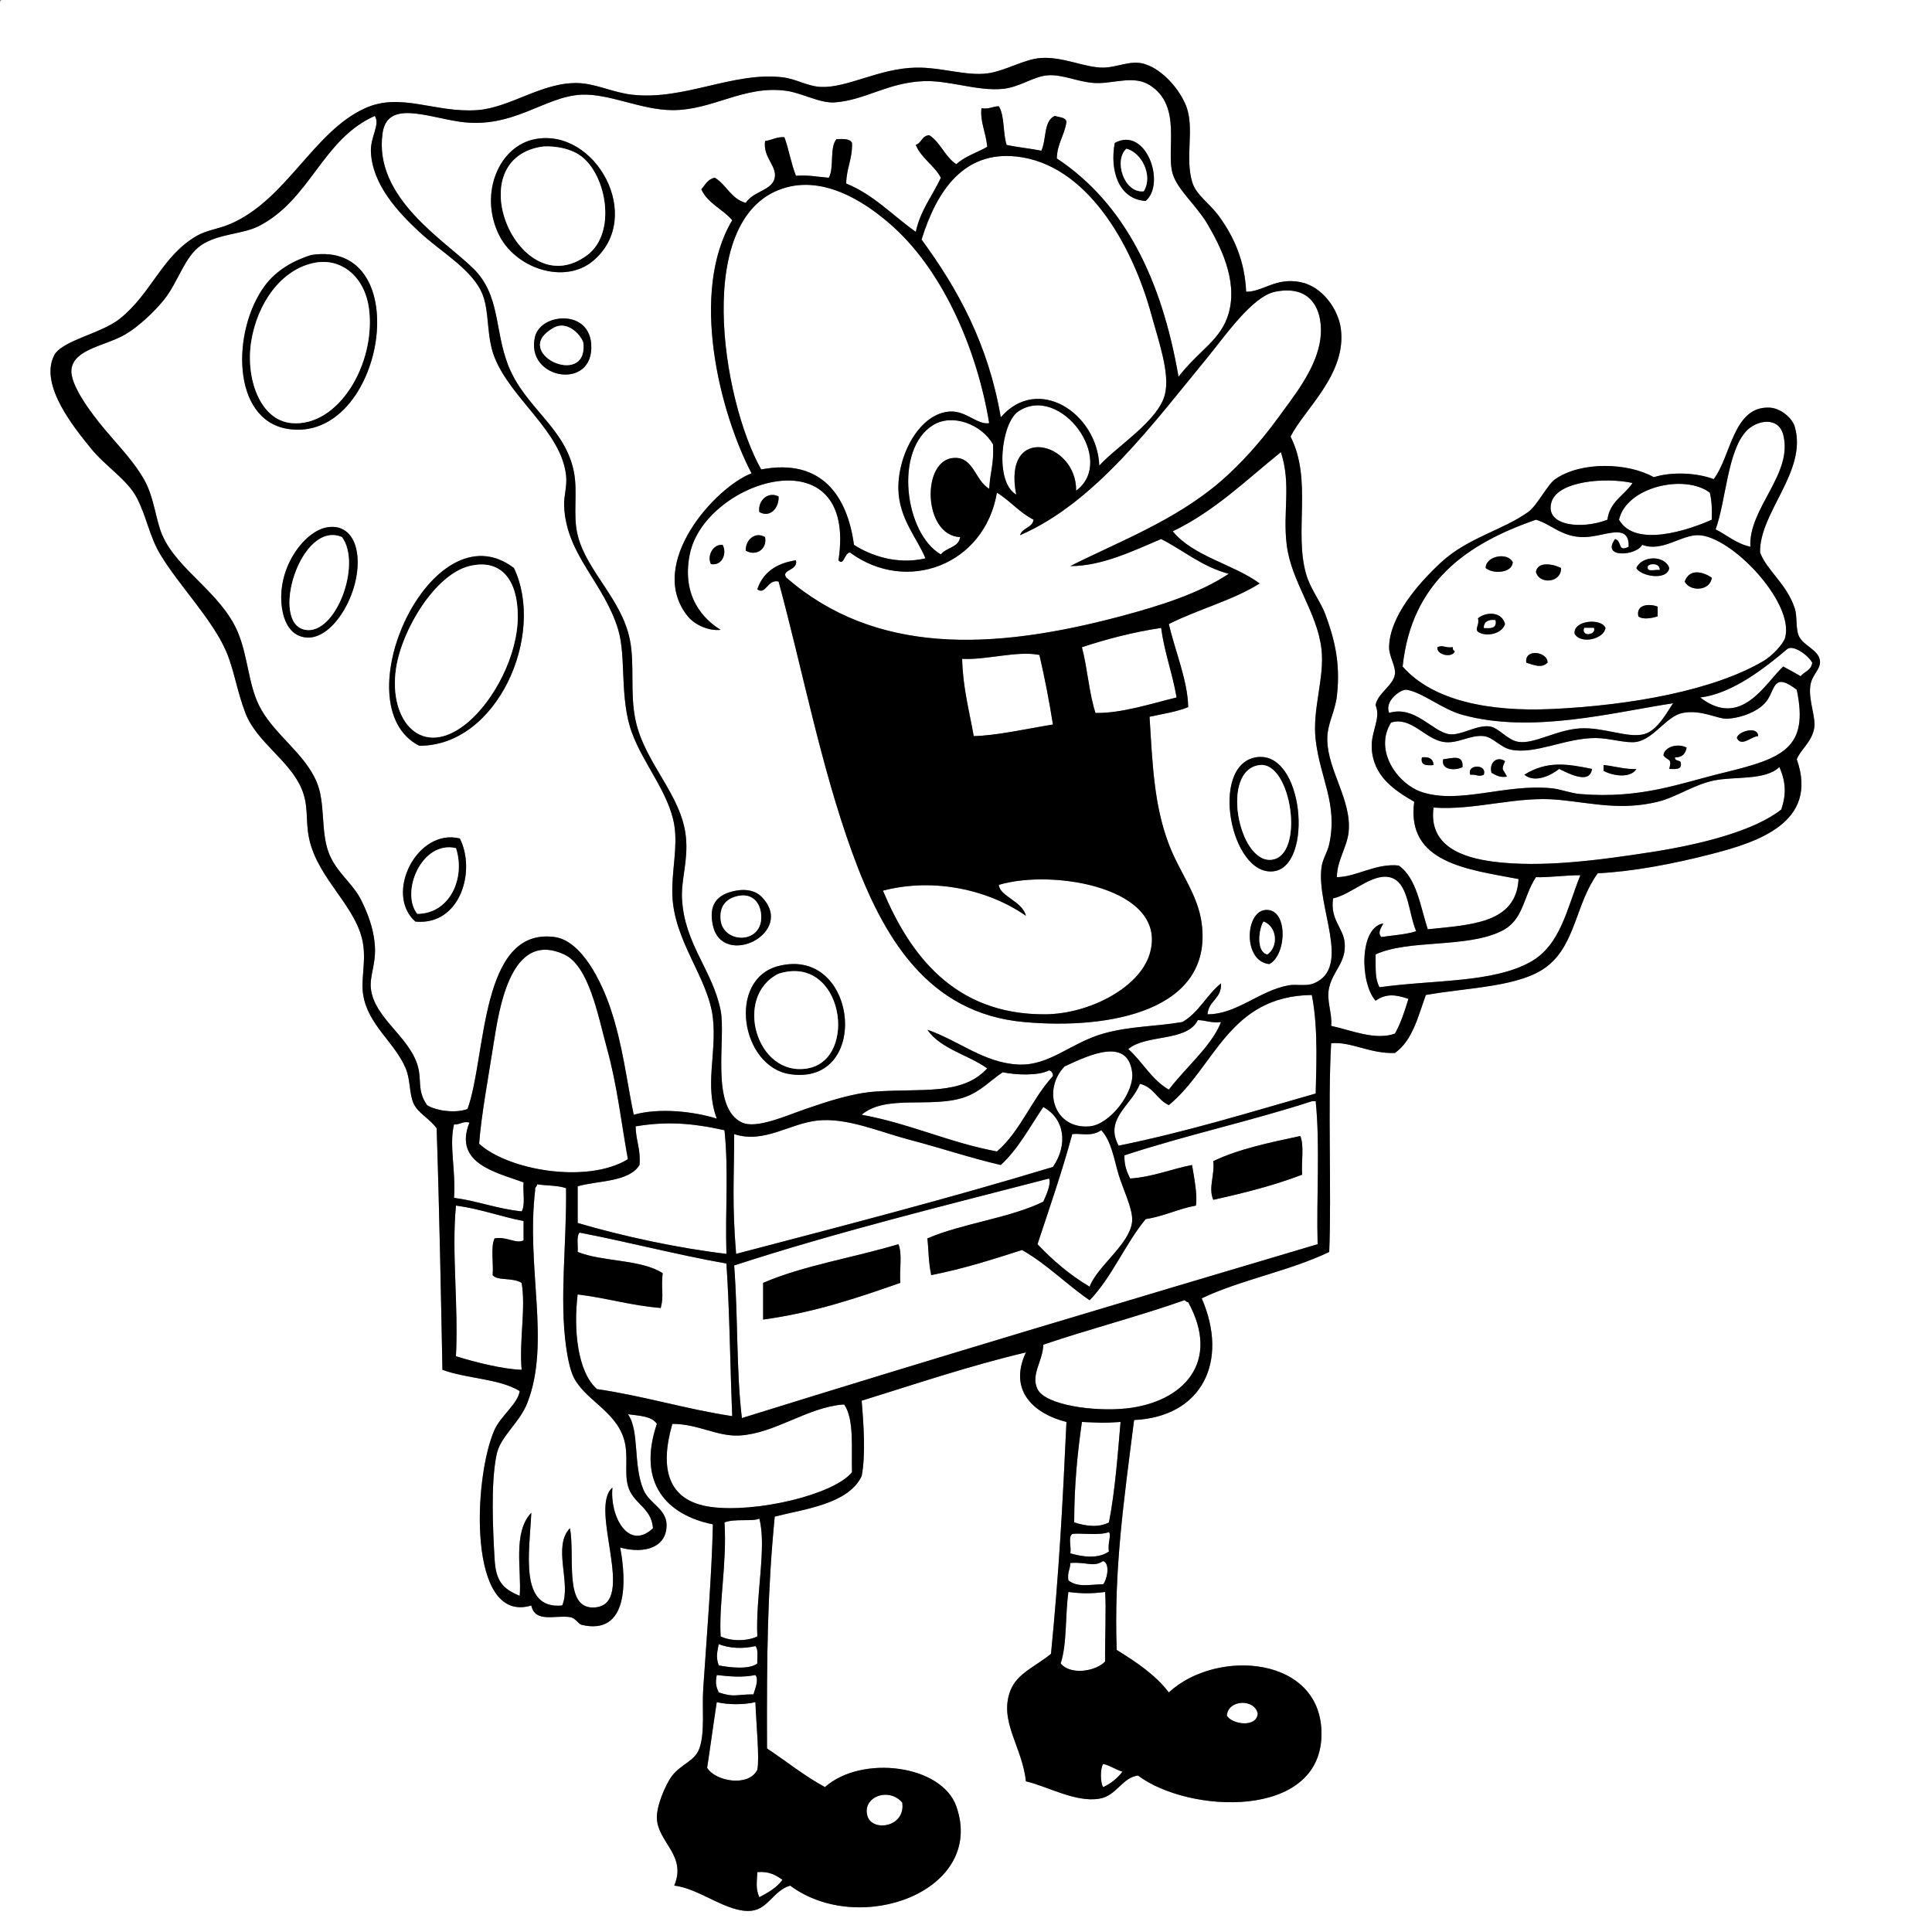
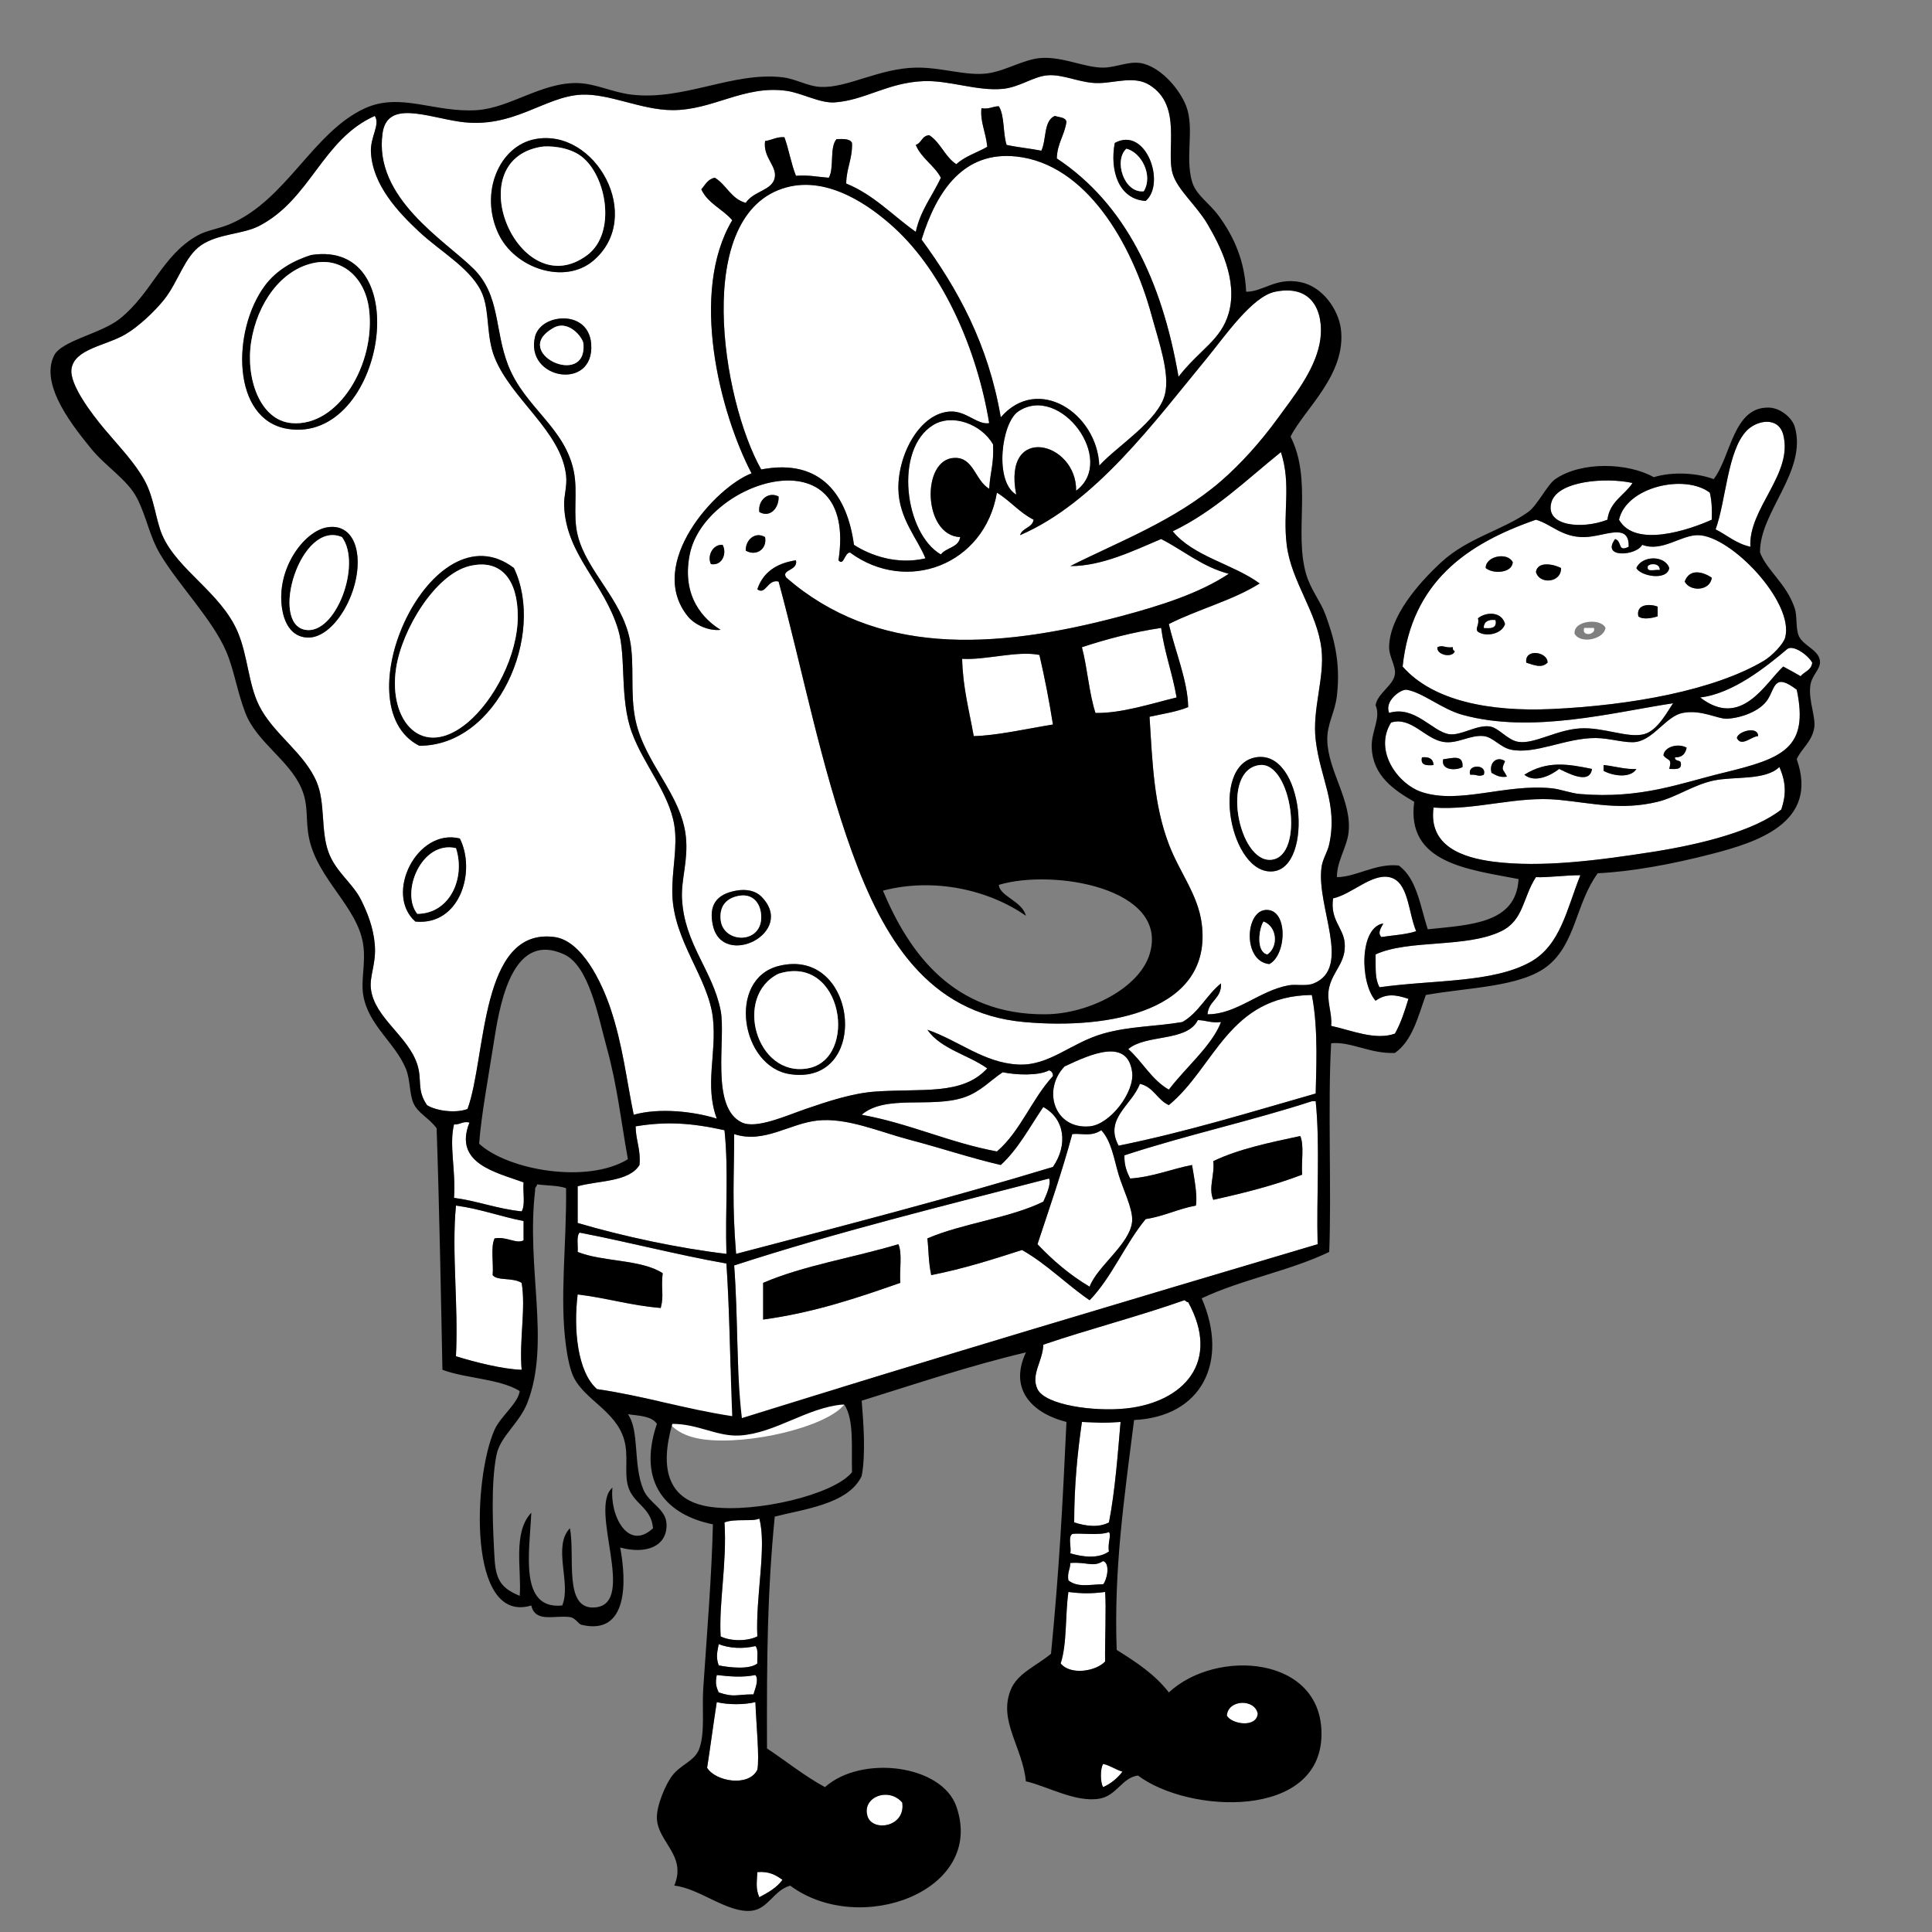
<svg xmlns="http://www.w3.org/2000/svg" version="1.1" id="Layer_1" x="0px" y="0px" width="1000px" height="1000px" viewBox="0 0 1000 1000" enable-background="new 0 0 1000 1000" xml:space="preserve">
  <rect x="0" y="0" width="1000" height="1000" fill="#808080" stroke="none" />
  <g>
-     <path fill-rule="evenodd" clip-rule="evenodd" fill="#FFFFFF" d="M1,0c332.999,0,666.002,0,999,0c0,333.325,0,666.685,0,1000   c-333.325,0-666.685,0-1000,0C0,667.661,0,335.339,0,3C-0.086,1.581-0.165,0.168,1,0z M631,112c-5.215-7.188-11.939-10.927-14-18   c-3.708-12.727,1.354-27.546-3-39c-3.105-8.17-12.05-19.207-22-22c-6.947-1.95-13.826,1.959-21,2c-9.441,0.054-20.742-5.708-32-5   c-9.078,0.571-18.351,6.725-28,8c-10.853,1.434-23.986-3.264-37-3c-18.956,0.384-35.232,10.523-49,10   c-7.027-0.267-12.918-4.179-20-5c-25.673-2.978-51.011,12.153-78,9c-9.986-1.167-18.671-5.769-28-6   c-18.601-0.46-34.898,12.802-52,14c-21.864,1.532-39.507-9.367-58-1c-26.909,12.174-40.7,47.555-70,60   c-5.992,2.545-11.943,3.115-17,6c-18.192,10.38-23.39,29.744-40,43c-9.667,7.715-30.132,11.272-34,19   c-7.814,15.611,11.056,38.1,19,48c7.575,9.44,19.1,16.283,24,26c5.147,10.207,6.244,19.365,12,29c9.376,15.694,26.875,33.544,34,50   c4.199,9.699,5.532,20.285,10,32c5.733,15.032,22.711,24.404,29,39c3.993,9.267,1.932,16.221,4,26   c4.493,21.248,25.219,35.535,28,55c1.372,9.605-1.28,18.184,0,26c2.556,15.607,16.337,24.518,22,38c2.492,5.934,1.768,12.828,4,18   c2.211,5.123,8.396,7.945,12,13c1.408,40.836,2.347,91.933,3,125c12.382,4.617,29.455,4.545,40,11c-0.76,6.307-9.874,13.024-13,20   c-11.082,24.724-14.161,100.979,19,91c2.066,9.126,12.064,4.906,20,6c2.897,0.399,4.345,3.606,6,4c24.358,5.796,23.26-22.974,20-40   c13.473,3.677,24.338-0.632,24-12c-0.242-8.15-9.02-10.8-12-18c-5.415-13.082-1.899-30.52-8-39c5.86,0.807,12.39,0.943,15,5   c-10.459,30.999,5.511,47.264,29,52c-0.626,27.073-3.116,56.792-5,85c-0.701,10.492,0.976,22.502-2,31   c-2.289,6.536-9.428,8.098-14,14c-3.553,4.587-8.171,15.646-8,22c0.337,12.498,15.615,19.241,9,35   c12.944,1.307,27.638,14.391,40,13c8.699-0.979,11.379-10.528,20-13c36.126,26.772,101.306,2.702,86-41   c-7.584-21.653-49.064-26.82-68-10c-10.816-5.851-19.971-13.362-30-20c-0.165-49.922,0.265-81.383,4-120   c14.509-3.8,38.119-6.323,45-21c2.173-11.181,0.935-27.596,0-39c28.004-8.663,55.354-17.979,85-25c-9.515,20.5,5.205,32.096,21,36   c-2.025,43.59-3.777,76.767-8,120c-7.998,6.629-17.523,10.041-21,19c-6.16,15.876,6.211,29.216,8,47   c11.209,2.599,25.701,11.052,38,9c9.001-1.502,11.695-10.849,20-12c26.373,19.787,94.405,22.797,95-21   c0.557-41-54.382-44.924-79-22c-7.106-9.227-16.923-15.744-27-22c-1.506-41.513,3.713-77.278,9-119   c35.13-1.654,49.212-30.252,35-63c20.361-9.639,45.76-14.24,66-24c1.254-31.355-0.82-76.234,1-108c10.035-1.094,20.236,5.562,33,5   c9.036-6.297,11.954-18.713,16-30c22.236-3.962,49.272-4.089,63-15c14.7-11.685,14.57-32.427,26-48   c17.665-0.854,38.534-4.705,59-10c23.175-5.996,55.624-16.065,44-49c1.984-5.07,7.656-8.772,9-16c1.049-5.643-2.991-14.245-2-22   c0.746-5.844,5.568-8.604,5-13c-0.758-5.863-8.803-7.702-11-13c-1.629-3.929-0.701-10.02-2-14c-4.196-12.863-14.401-19.559-18-29   c-0.429-20.779,24.551-42.038,18-65c-1.354-4.744-7.388-9.715-13-10c-18.956-0.962-19.966,25.288-29,37   c-8.598-3.253-21.503-3.99-31-1c-13.224-7.476-37.363-8.389-51,1c-4.129,2.843-9.225,13.573-14,17   c-13.171,9.451-31.236,13.297-45,26c-11.988,11.063-26.816,28.202-27,44c-0.056,4.813,3.564,9.809,3,14   c-0.783,5.81-9.008,9.849-10,16c2.92,6.82-2.358,13.402-2,22c0.608,14.601,11.549,21.968,22,28c-4.302,31.87,28.151,35.01,54,40   c-1.21,23.123-25.004,23.662-47,26c-3.925-12.075-5.661-26.339-15-33c-11.963-1.316-22.166,6.032-32,6   c-0.161-7.958,5.114-15.434,6-23c1.923-16.435-10.746-32.02-11-48c-0.136-8.551,3.979-14.045,5-23c2.038-17.891-1.864-30.688-6-42   c-2.441-6.679-7.728-12.986-10-21c-6.243-22.016,3.356-48.426-8-71c6.856-13.987,29.202-32.248,26-56   c-1.317-9.771-9.428-21.757-21-24c-12.827-2.487-19.176,5.058-28,5C644.306,135.38,638.975,122.993,631,112z" />
    <path fill-rule="evenodd" clip-rule="evenodd" fill="#FFFFFF" d="M610,195c-8.631-50.036-27.725-89.609-63-113   c0.208-7.792,4.02-11.98,5-19c-0.577-2.422-3.776-2.224-6-3c-5.922,2.411-4.291,12.376-7,18c-5.848-1.153-12.261-1.739-18-3   c-1.933-6.068-0.949-15.051-4-20c-3.292,0.042-4.979,1.688-9,1c-0.754,7.161,2.271,12.242,3,20c-5.311,3.023-11.711,4.955-16,9   c-5.882-3.785-8.118-11.215-14-15c-3.866,0.134-3.944,4.056-7,5c2.949,7.051,9.53,10.47,13,17c-4.339,9.328-10.557,16.776-13,28   c-11.933-8.4-21.56-19.107-36-25c0.069-7.931,3.292-12.708,3-21c-1.022-2.312-4.598-2.069-8-2c-3.745,4.255-1.119,14.881-4,20   c-5.616-0.384-10.459-1.541-17-1c-2.514-6.153-3.668-13.665-6-20c-4.225-0.225-6.458,1.542-10,2c-1.168,8.568,6.246,12.824,5,19   c-1.35,6.695-10.894,6.751-15,13c-7.62-2.047-9.958-9.375-16-13c-3.677,0.656-4.98,3.687-7,6c3.339,7.328,11.127,10.206,16,16   c-22.265,37.31-6.421,99.568,10,131c-18.469,6.985-54.929,46.782-33,74c3.311,4.109,10.437,7.729,17,7   c-8.427-5.142-20.4-16.859-16-39c7.663-38.562,87.095-63.426,77,3c2.72,3.297,3.152-4.114,6-4c29.335,21.579,69.622,6.458,76-31   c6.855,4.145,11.663,10.337,19,14c-0.695,4.305-5.891,4.11-7,8c38.95-16.857,69.093-58.103,97-92c8.751-10.629,23.039-31.571,35-34   c21.729-4.412,25.638,14.117,23,27c-2.934,14.328-13.365,27.164-22,39c-8.547,11.717-18.688,23.064-29,32   c-23.726,20.558-53.767,31.687-78,44c16.417,0.081,33.154-8.177,47-14c11.716,5.951,21.053,14.28,35,18   c-15.178,10.098-35.352,16.503-56,22c-67.049,17.848-127.059,19.826-173-20c-3.034-4.274,6.14-3.447,5-9   c-10.15,1.517-17.076,6.258-20,15c4.33,3.285,5.22-5.412,11-4c12.358,45.553,21.735,95.051,38,140   c15.91,43.968,39.088,83.469,89,88c44.719,4.06,97.84-5.988,92-51c-1.951-15.042-11.408-26.312-17-41   c-7.752-20.363-8.466-41.618-10-66c6.822-1.511,14.102-2.565,20-5c-0.206-13.611-6.803-29.087-10-43   c15.04-7.627,33.114-12.219,47-21c-13.85-10.15-34.167-13.833-45-27c21.837-10.496,38.079-26.587,56-41   c5.466,16.926,0.879,30.774,3,48c2.356,19.143,15.797,34.8,18,54c1.716,14.955-4.875,30.979-3,47c2.365,20.204,11.533,32.939,7,54   c-0.906,4.208-3.396,7.403-4,12c-2.694,20.507,15.819,51.887-4,60c-4.025,1.647-9.096,0.288-13,1   c-15.258,2.782-26.838,15.033-42,15c0.532-7.135,7.368-7.965,7-16c-7.418,5.916-11.512,15.155-20,20   c-14.351,2.412-27.377,2.114-41,6c-16.821,4.798-27.802,16.778-44,16c-17.706-0.852-30.696-12.376-47-18   c6.963,10.037,21.104,12.896,31,20c-12.986,14.103-33.387,10.256-58,12c-11.811,0.837-24.464,5.044-36,9   c-9.713,3.331-25.53,10.542-33,7c-16.567-7.855-8.124-43.457-11-58c-4.112-20.792-18.874-34.402-20-58   c-0.479-10.024,3.309-19.612,2-32c-2.294-21.706-21.139-37.724-26-60c-3.088-14.15-0.354-29.029-3-42   c-4.305-21.1-22.366-35.29-27-54c-2.622-10.586,0.194-22.195-2-33c-4.671-23.006-25.436-33.023-34-55   c-7.155-18.361-3.95-36.118-18-50c-14.73-14.554-51.688-36.509-47-70c2.426-17.33,22.731-8.497,40-6   c27.524,3.98,43.813-13.157,63-14c14.467-0.635,30.902,7.94,47,8c21.114,0.079,36.969-13.013,59-10c7.915,1.083,17.433,6.521,25,6   c15.661-1.078,27.439-10.251,46-11c13.328-0.538,27.684,5.268,41,4c8.748-0.833,15.619-6.304,23-7c8.525-0.804,17.141,4.241,27,4   c8.573-0.209,18.289-3.817,26,1c17.234,10.767,8.29,33.769,12,46c2.526,8.329,12.296,16.273,18,26c6.099,10.4,15.877,28.735,11,46   C632.004,176.149,621.11,180.7,610,195z M258,121c8.464,17.97,34.175,26.505,49,14c26.844-22.643,1.268-68.936-30-63   C258.362,75.538,248.029,99.829,258,121z M577,74c-2.67,14.198,1.995,29.195,16,30C603.595,94.987,593.168,65.07,577,74z M277,174   c-5.713,22.49,30.859,28.635,29,4c-0.762-10.094-8.853-14.144-17-13C281.226,166.091,277.779,170.933,277,174z M393,265   c5.613,3.233,10.27-2.121,10-8C397.865,254.245,392.252,258.643,393,265z M386,285c5.148,3.063,11.15-0.546,10-7   C390.834,274.919,385.806,279.502,386,285z M368,292c5.973,0.971,8.378-5.827,6-10C368.67,281.672,365.929,288.134,368,292z    M659,451c21.113-2.235,15.938-63.318-9-59C625.937,396.167,636.905,453.339,659,451z M369,479c5.019,22.718,43.603,3.603,25-15   c-2.896-2.896-7.637-3.975-13-3C370.816,462.851,366.684,468.516,369,479z M655,471c-10.661,0.879-11.662,26.709,2,28   C666.142,494.242,666.814,470.025,655,471z M409,556c42.099,6.161,35.122-66.433-6-56C376.207,506.798,383.43,552.258,409,556z" />
    <path fill-rule="evenodd" clip-rule="evenodd" fill="#FFFFFF" d="M194,60c2.954,4.707-2.479,10.694-2,19   c0.972,16.849,13.995,30.72,25,41c11.389,10.638,28.136,19.741,33,33c3.386,9.231,1.745,21.329,6,32   c8.625,21.627,34.441,38.228,37,61c0.658,5.854-1.239,10.485-1,16c1.101,25.386,20.654,39.493,28,64   c4.229,14.108,0.616,35.388,7,53c6.002,16.559,19.234,31.285,22,48c1.893,11.437-1.367,23.638-1,36   c0.722,24.302,18.667,43.062,21,64c2.055,18.436-4.439,34.435,2,52c-11.773-3.683-29.638-5.761-43-2   c-3.809-18.569-5.666-36.1-12-55c-4.51-13.457-14.756-35.116-29-37c-38.74-5.125-35.191,62.04-45,89   c-6.358,2.441-16.669,0.853-21-2c-5.417-7.993-2.39-12.809-5-21c-4.677-14.678-22.101-24.152-24-39c-0.882-6.895,2.805-12.985,2-23   c-0.729-9.073-3.949-16.793-7-23c-4.395-8.941-13.259-14.644-17-25c-4.026-11.146-1.549-25.195-6-36   c-6.344-15.399-22.656-25.059-30-40c-5.476-11.141-5.74-25.715-11-38c-8.669-20.247-31.158-31.973-39-50   c-3.369-7.744-4.107-18.884-9-28c-5.024-9.36-13.224-17.73-21-27c-6.546-7.803-18.108-23.016-17-31   c1.454-10.473,17.683-11.95,28-18c6.742-3.954,15.102-11.854,20-18c7.254-9.102,10.479-22.117,19-28   c8.871-6.125,21.509-5.647,30-10C160.777,103.273,166.732,72.096,194,60z M137,148c-17.043,23.172-17.268,69.404,12,74   c49.961,7.846,67.291-98.583,12-90C152.515,134.692,143.275,139.468,137,148z M146,315c1.01,6.584,4.29,14.534,13,15   c13.609,0.729,27.651-23.271,26-42c-0.935-10.603-6.868-16.727-16-15C157.266,275.219,142.849,294.458,146,315z M217,386   c40.487,0.131,65.505-57.505,49-92C223.519,261.616,176.257,365.151,217,386z M215,477c23.196,2.247,31.509-26.2,23-43   C215.833,428.482,198.774,462.77,215,477z" />
    <path fill-rule="evenodd" clip-rule="evenodd" d="M277,72c31.268-5.936,56.844,40.357,30,63c-14.825,12.505-40.536,3.97-49-14   C248.029,99.829,258.362,75.538,277,72z M304,132c15.162-11.383,9.999-41-3-51c-6.859-5.277-17.482-5.603-21-5   C236.761,83.413,268.926,158.331,304,132z" />
    <path fill-rule="evenodd" clip-rule="evenodd" d="M593,104c-14.005-0.805-18.67-15.802-16-30C593.168,65.07,603.595,94.987,593,104   z M592,99c4.999-8.121-1.24-20.191-9-22C576.356,83.037,581.785,100.125,592,99z" />
    <path fill-rule="evenodd" clip-rule="evenodd" fill="#FFFFFF" d="M280,76c3.518-0.603,14.141-0.277,21,5   c12.999,10,18.162,39.617,3,51C268.926,158.331,236.761,83.413,280,76z" />
    <path fill-rule="evenodd" clip-rule="evenodd" fill="#FFFFFF" d="M583,77c7.76,1.809,13.999,13.879,9,22   C581.785,100.125,576.356,83.037,583,77z" />
    <path fill-rule="evenodd" clip-rule="evenodd" fill="#FFFFFF" d="M569,241c-1.133-27.234-31.843-47.212-51-25   c-6.467-37.867-22.236-66.431-41-92c8.036-25.856,22.109-45.843,49-43c36.254,3.833,59.946,45.127,70,82   c3.831,14.05,9.602,30.143,7,41C599.699,217.775,578.117,230.92,569,241z" />
    <path fill-rule="evenodd" clip-rule="evenodd" fill="#FFFFFF" d="M512,219c-5.936,1.125-11.785-6.327-20-6   c-15.701,0.625-27.244,21.942-27,40c0.209,15.473,10.104,26.048,14,36c-14.501,3.436-28.341-1.37-37-7   c-3.371-25.161-16.711-45.018-48-39c-20.204-35.692-35.969-132.587,13-146c22.014-6.03,43.899,9.893,56,21   C488.243,141.172,505.673,180.642,512,219z" />
    <path fill-rule="evenodd" clip-rule="evenodd" d="M161,132c55.291-8.583,37.961,97.846-12,90c-29.268-4.596-29.043-50.828-12-74   C143.275,139.468,152.515,134.692,161,132z M130,177c-2.906,18.689,4.477,40.618,21,42c24.198,2.024,43.528-30.723,40-59   c-2.077-16.644-14.185-26.594-28-24C145.604,139.266,133.115,156.968,130,177z" />
    <path fill-rule="evenodd" clip-rule="evenodd" fill="#FFFFFF" d="M163,136c13.815-2.594,25.923,7.356,28,24   c3.528,28.277-15.802,61.024-40,59c-16.523-1.382-23.906-23.311-21-42C133.115,156.968,145.604,139.266,163,136z" />
    <path fill-rule="evenodd" clip-rule="evenodd" d="M289,165c8.147-1.144,16.238,2.906,17,13c1.859,24.635-34.713,18.49-29-4   C277.779,170.933,281.226,166.091,289,165z M302,178c-0.267-3.385-8.046-13.091-16-8C264.353,182.57,303.824,201.159,302,178z" />
    <path fill-rule="evenodd" clip-rule="evenodd" fill="#FFFFFF" d="M286,170c7.954-5.091,15.733,4.615,16,8   C303.824,201.159,264.353,182.57,286,170z" />
    <path fill-rule="evenodd" clip-rule="evenodd" fill="#FFFFFF" d="M557,254c0.356-25.526-38.307-35.034-31,2   c-11.494-6.684-7.681-37.114,1-43C548.622,198.338,578.247,238.173,557,254z" />
    <path fill-rule="evenodd" clip-rule="evenodd" fill="#FFFFFF" d="M514,230c0.465,10.611-1.333,13.15-2,23   c-7.425-4.439-7.957-16.338-18-16c-17.357,0.585-16.297,40.304,3,41c-0.801,5.532-7.333,5.334-10,9   c-18.771-10.857-24.428-54.404-4-67C492.746,213.991,507.846,219.318,514,230z" />
    <path fill-rule="evenodd" clip-rule="evenodd" fill="#FFFFFF" d="M906,283c-7.383-1.617-12.027-5.973-18-9   c5.414-14.946,6.105-40.632,16-51c5.359-5.616,16.514-7.551,19,2C928.28,245.279,904.896,263.152,906,283z" />
    <path fill-rule="evenodd" clip-rule="evenodd" fill="#FFFFFF" d="M845,250c-4.204,6.463-11.814,9.519-13,19   c-13.123,5.146-32.498,3.391-29-9C806.145,248.859,831.151,246.94,845,250z" />
    <path fill-rule="evenodd" clip-rule="evenodd" fill="#FFFFFF" d="M885,255c0.983,4.017,1.226,8.774,1,14   c-11.763,5.307-39.725,14.759-48,0C841.836,251.98,871.969,245.148,885,255z" />
    <path fill-rule="evenodd" clip-rule="evenodd" d="M403,257c0.27,5.879-4.387,11.233-10,8C392.252,258.643,397.865,254.245,403,257z   " />
    <path fill-rule="evenodd" clip-rule="evenodd" fill="#FFFFFF" d="M843,283c-5.926,2.951-3.168-2.709-7-4   c-7.496,10.064,10.934,8.762,14,3c10.353,3.927,20.019-5.163,29-5c17.083,0.309,49.862,34.867,45,53   c-0.913,3.406-6.867,9.538-11,12c-25.698,15.31-68.907,23.133-110,25c-31.734,1.441-61.341-4.109-77-22   c4.614-43.72,33.125-63.542,69-76c8.078,2.315,13.4,9.143,25,9C830.354,277.873,843.406,270.036,843,283z M769,294   c3.514,3.124,13.635,2.813,14-3C780.311,285.561,768.896,287.828,769,294z M847,294c1.926,4.143,15.888,6.835,17,0   C861.68,287.213,849.775,287.512,847,294z M795,296c1.665,6.626,13.179,5.802,13-2C804.413,292.118,795.928,290.219,795,296z    M872,301c2.756,5.442,13.279,4.918,14-2C881.501,295.969,874.495,294.05,872,301z M848,319c2.247,1.953,7.521,0.872,10,0   c0-1.667,0-3.333,0-5C854.192,312.481,846.694,312.458,848,319z M765,320c0.888,3.649-1.767,5.326,0,7   c4.121,2.821,12.373,1.215,14-4C777.38,316.563,769.378,316.479,765,320z M815,328c3.14,5.656,15.323,2.792,16-3   C828.727,319.773,814.266,321.039,815,328z M744,335c-0.609,4.087,7.914,5.771,9,2c-0.779-0.221-1.162-0.837-1-2   C747.572,335.476,747.027,333.624,744,335z M790,343c3.999,1.174,7.771,3.105,11,0C801.318,337.404,788.956,335.319,790,343z" />
    <path fill-rule="evenodd" clip-rule="evenodd" d="M169,273c9.132-1.727,15.065,4.397,16,15c1.651,18.729-12.391,42.729-26,42   c-8.71-0.466-11.99-8.416-13-15C142.849,294.458,157.266,275.219,169,273z M158,326c15.766,2.766,29.404-33.881,19-48   C155.531,268.92,139.397,322.736,158,326z" />
    <path fill-rule="evenodd" clip-rule="evenodd" fill="#FFFFFF" d="M177,278c10.404,14.119-3.234,50.766-19,48   C139.397,322.736,155.531,268.92,177,278z" />
    <path fill-rule="evenodd" clip-rule="evenodd" d="M396,278c1.15,6.454-4.852,10.063-10,7C385.806,279.502,390.834,274.919,396,278z   " />
    <path fill-rule="evenodd" clip-rule="evenodd" d="M374,282c2.378,4.173-0.027,10.971-6,10C365.929,288.134,368.67,281.672,374,282z   " />
    <path fill-rule="evenodd" clip-rule="evenodd" d="M266,294c16.505,34.495-8.513,92.131-49,92   C176.257,365.151,223.519,261.616,266,294z M205,346c-4.079,27.463,13.71,47.461,37,28c13.751-11.49,26-34.839,26-55   c0-18.524-8.385-30.018-25-26C225.369,297.263,208.006,325.755,205,346z" />
    <path fill-rule="evenodd" clip-rule="evenodd" d="M864,294c-1.112,6.835-15.074,4.143-17,0C849.775,287.512,861.68,287.213,864,294   z M853,293c-0.947,3.614,3.938,1.395,6,2C859.28,291.795,854.62,291.364,853,293z" />
    <path fill-rule="evenodd" clip-rule="evenodd" fill="#FFFFFF" d="M243,293c16.615-4.018,25,7.476,25,26   c0,20.161-12.249,43.51-26,55c-23.29,19.461-41.079-0.537-37-28C208.006,325.755,225.369,297.263,243,293z" />
    <path fill-rule="evenodd" clip-rule="evenodd" fill="#FFFFFF" d="M859,295c-2.062-0.605-6.947,1.614-6-2   C854.62,291.364,859.28,291.795,859,295z" />
    <path fill-rule="evenodd" clip-rule="evenodd" d="M858,314c0,1.667,0,3.333,0,5c-2.479,0.872-7.753,1.953-10,0   C846.694,312.458,854.192,312.481,858,314z" />
    <path fill-rule="evenodd" clip-rule="evenodd" d="M779,323c-1.627,5.215-9.879,6.821-14,4c-1.767-1.674,0.888-3.351,0-7   C769.378,316.479,777.38,316.563,779,323z M768,325c3.604,0.271,6.917,0.25,6-4C770.268,320.601,768.133,321.799,768,325z" />
    <path fill-rule="evenodd" clip-rule="evenodd" fill="#FFFFFF" d="M774,321c0.917,4.25-2.396,4.271-6,4   C768.133,321.799,770.268,320.601,774,321z" />
-     <path fill-rule="evenodd" clip-rule="evenodd" d="M831,325c-0.677,5.792-12.86,8.656-16,3C814.266,321.039,828.727,319.773,831,325   z M825,325c-1.667,0-3.333,0-5,0C818.269,329.782,826.37,328.633,825,325z" />
    <path fill-rule="evenodd" clip-rule="evenodd" fill="#FFFFFF" d="M601,325c1.748,12.919,5.866,23.467,8,36   c-12.965,3.158-28.822,8.344-42,8c-3.331-10.335-4.142-23.191-7-34C572.779,330.779,586.237,327.237,601,325z" />
    <path fill-rule="evenodd" clip-rule="evenodd" fill="#FFFFFF" d="M820,325c1.667,0,3.333,0,5,0   C826.37,328.633,818.269,329.782,820,325z" />
    <path fill-rule="evenodd" clip-rule="evenodd" d="M752,335c-0.162,1.163,0.221,1.779,1,2c-1.086,3.771-9.609,2.087-9-2   C747.027,333.624,747.572,335.476,752,335z" />
    <path fill-rule="evenodd" clip-rule="evenodd" fill="#FFFFFF" d="M938,343c-0.388,3.946-4.065,4.602-6,7   c-2.979-1.687-5.937-3.397-9-5c-9.274,8.496-21.651,32.497-43,16c16.895-1.91,34.365-16.023,45-25   C928.015,333.456,935.896,339.039,938,343z" />
    <path fill-rule="evenodd" clip-rule="evenodd" fill="#FFFFFF" d="M538,339c2.699,11.634,5.048,23.619,7,36   c-13.033,2.104-29.344,5.802-41,6c-2.295-13.038-5.646-25.02-6-40C510.106,341.764,526.679,336.662,538,339z" />
    <path fill-rule="evenodd" clip-rule="evenodd" d="M801,343c-3.229,3.105-7.001,1.174-11,0C788.956,335.319,801.318,337.404,801,343   z" />
    <path fill-rule="evenodd" clip-rule="evenodd" fill="#FFFFFF" d="M930,357c6.37,30.278-7.142,35.532-38,43   c-22.442,5.432-42.429,13.592-74,11c-5.28-0.434-9.992-2.499-15-3c-23.851-2.385-47.515,8.38-67,2   c-12.369-4.05-25.124-21.295-16-36c10.242-3.326,17.65,8.475,27,10c7.514,1.226,13.783-3.779,21-3c4.758,0.514,8.541,5.828,14,7   c12.592,2.702,28.378-6.102,44-6c7.256,0.047,15.729,2.884,21,2c9.18-1.539,15.509-13.39,24-15c9.772-1.854,18.12,3.267,23,3   c7.491-0.41,17.167-3.979,21-10C918.915,355.851,918.28,348.077,930,357z M899,382c2.318,4.839,7.466-0.834,11-1   C909.963,375.509,899.367,378.614,899,382z M861,391c2.396,3.081,4.551,1.199,3,7c3.04,0.041,6.582,0.582,6-3   c-0.111-1.889-3.307-0.694-3-3c3.779,0.112,5.377-1.957,6-5C868.772,384.567,861.411,386.409,861,391z M742,396   c-0.133-3.201-2.268-4.399-6-4C735.083,396.25,738.396,396.271,742,396z M747,393c-1.37,5.784,6.771,5.989,10,4   C757.465,390.311,751.696,392.478,747,393z M772,400c2.193,1.14,4.086,2.581,8,2c-2.069-4.399-3.228-2.945-1-8   C775.227,391.205,770.535,394.404,772,400z M789,401c5.637,4.579,14.045,0.134,18-3c3.423,1.486,15.843,8.757,17,0   C811.616,395.453,800.81,393.572,789,401z M830,396c0,1,0,2,0,3c5.552,2.937,14.211,3.685,17-1   C841.819,398.502,833.643,396.155,830,396z M761,401c4.146-0.271,3.896,1.313,7,0C769.955,395.394,759.045,395.394,761,401z" />
    <path fill-rule="evenodd" clip-rule="evenodd" fill="#FFFFFF" d="M866,364c-2.649,3.683-7.828,14.095-15,16   c-8.451,2.245-21.018-3.687-33-3c-12.334,0.707-23.767,8.219-32,7c-5.827-0.862-10.158-7.369-15-8c-6.891-0.898-14.759,4.942-21,4   c-8.596-1.298-17.698-15.015-31-11c-2.498-6.036,5.648-12.162,9-12c8.436,1.376,18.21,10.023,29,13   C793.013,379.936,835.13,368.634,866,364z" />
    <path fill-rule="evenodd" clip-rule="evenodd" d="M910,381c-3.534,0.166-8.682,5.839-11,1C899.367,378.614,909.963,375.509,910,381   z" />
    <path fill-rule="evenodd" clip-rule="evenodd" d="M873,387c-0.623,3.043-2.221,5.112-6,5c-0.307,2.306,2.889,1.111,3,3   c0.582,3.582-2.96,3.041-6,3c1.551-5.801-0.604-3.919-3-7C861.411,386.409,868.772,384.567,873,387z" />
    <path fill-rule="evenodd" clip-rule="evenodd" d="M650,392c24.938-4.318,30.113,56.765,9,59   C636.905,453.339,625.937,396.167,650,392z M658,445c17.714-1.737,10.468-50.968-6-49C631.479,398.452,641.072,446.66,658,445z" />
    <path fill-rule="evenodd" clip-rule="evenodd" d="M736,392c3.732-0.399,5.867,0.799,6,4C738.396,396.271,735.083,396.25,736,392z" />
    <path fill-rule="evenodd" clip-rule="evenodd" d="M757,397c-3.229,1.989-11.37,1.784-10-4C751.696,392.478,757.465,390.311,757,397   z" />
    <path fill-rule="evenodd" clip-rule="evenodd" d="M779,394c-2.228,5.055-1.069,3.601,1,8c-3.914,0.581-5.807-0.86-8-2   C770.535,394.404,775.227,391.205,779,394z" />
    <path fill-rule="evenodd" clip-rule="evenodd" d="M824,398c-1.157,8.757-13.577,1.486-17,0c-3.955,3.134-12.363,7.579-18,3   C800.81,393.572,811.616,395.453,824,398z" />
    <path fill-rule="evenodd" clip-rule="evenodd" fill="#FFFFFF" d="M652,396c16.468-1.968,23.714,47.263,6,49   C641.072,446.66,631.479,398.452,652,396z" />
    <path fill-rule="evenodd" clip-rule="evenodd" d="M847,398c-2.789,4.685-11.448,3.937-17,1c0-1,0-2,0-3   C833.643,396.155,841.819,398.502,847,398z" />
    <path fill-rule="evenodd" clip-rule="evenodd" d="M768,401c-3.104,1.313-2.854-0.271-7,0C759.045,395.394,769.955,395.394,768,401z   " />
    <path fill-rule="evenodd" clip-rule="evenodd" fill="#FFFFFF" d="M742,418c22.032,1.549,43.098-6.188,65-4   c17.549,1.753,32.217,5.555,51,1c9.585-2.324,18.457-8.76,29-11c10.615-2.255,26.682,0.13,34-7c3.687,8.358,3.406,14.719,1,22   c-13.544,10.707-39.926,17.786-67,22c-27.445,4.272-57.143,8.208-82,5C757.19,443.959,739.3,438.049,742,418z" />
    <path fill-rule="evenodd" clip-rule="evenodd" d="M238,434c8.509,16.8,0.196,45.247-23,43C198.774,462.77,215.833,428.482,238,434z    M216,473c16.885-0.119,25.032-18.504,20-34C218.021,434.917,207.201,462.15,216,473z" />
    <path fill-rule="evenodd" clip-rule="evenodd" fill="#FFFFFF" d="M236,439c5.032,15.496-3.115,33.881-20,34   C207.201,462.15,218.021,434.917,236,439z" />
    <path fill-rule="evenodd" clip-rule="evenodd" fill="#FFFFFF" d="M818,453c-7.044,17.468-10.226,36.32-26,45   c-19.633,10.804-49.412,9.044-78,13c-2.369-4.631-1.895-8.715-2-17c17.146-7.887,46.788-3.17,65-12c11.756-5.7,11.121-17.424,18-28   C800.439,454.329,809.896,453.014,818,453z" />
    <path fill-rule="evenodd" clip-rule="evenodd" fill="#FFFFFF" d="M733,482c-5.269,1.731-11.915,2.085-18,3   c-2.255-2.239,0.064-5.011,1-7c-12.256,1.743-12.339,30.398-4,40c5.476-3.986,10.674-3.122,17-1c-1.939,6.394-3.973,12.694-7,18   c-10.133,3.681-22.734-1.804-33-4c0.699-6.642-2.661-13.084-1-20c2.119-8.822,8.879-12.927,8-23c-0.679-7.776-7.617-11.837-6-23   c9.827-2.231,19.813-12.805,29-11C729.123,455.989,728.75,471.81,733,482z" />
-     <path fill-rule="evenodd" clip-rule="evenodd" fill="#FFFFFF" d="M531,474c-1.852-7.597-13.695-10.149-14-16   c28.207-8.484,88.622,1.739,78,36c-5.363,17.298-31.205,30.846-54,31c-47.302,0.32-70.242-31.281-84-64   C483.648,454.051,511.939,460.692,531,474z" />
    <path fill-rule="evenodd" clip-rule="evenodd" d="M381,461c5.363-0.975,10.104,0.104,13,3c18.603,18.603-19.981,37.718-25,15   C366.684,468.516,370.816,462.851,381,461z M373,476c1.134,12.255,20.787,12.924,21-1c0.108-7.056-4.161-13.431-13-11   C375.625,465.478,372.377,469.274,373,476z" />
    <path fill-rule="evenodd" clip-rule="evenodd" fill="#FFFFFF" d="M381,464c8.839-2.431,13.108,3.944,13,11   c-0.213,13.924-19.866,13.255-21,1C372.377,469.274,375.625,465.478,381,464z" />
    <path fill-rule="evenodd" clip-rule="evenodd" d="M657,499c-13.662-1.291-12.661-27.121-2-28   C666.814,470.025,666.142,494.242,657,499z M656,494c5.852-4.033,4.983-14.469-2-17C651.447,480.977,650.163,492.785,656,494z" />
    <path fill-rule="evenodd" clip-rule="evenodd" fill="#FFFFFF" d="M654,477c6.983,2.531,7.852,12.967,2,17   C650.163,492.785,651.447,480.977,654,477z" />
-     <path fill-rule="evenodd" clip-rule="evenodd" fill="#FFFFFF" d="M325,600c-20.933,12.859-61.942,5.782-77-8   c1.046-14.474,4.755-34.275,8-55c3.312-21.154,10.507-54.752,36-43c12.949,5.97,17.59,32.047,22,48   C319.585,562.204,321.464,580.611,325,600z" />
    <path fill-rule="evenodd" clip-rule="evenodd" d="M403,500c41.122-10.433,48.099,62.161,6,56   C383.43,552.258,376.207,506.798,403,500z M418,553c26.569-4.621,18.397-59.564-15-49C379.466,515.511,391.438,557.62,418,553z" />
    <path fill-rule="evenodd" clip-rule="evenodd" fill="#FFFFFF" d="M403,504c33.397-10.564,41.569,44.379,15,49   C391.438,557.62,379.466,515.511,403,504z" />
    <path fill-rule="evenodd" clip-rule="evenodd" fill="#FFFFFF" d="M679,515c3.621,18.052,2.082,41.537,2,51   c-33.455,9.545-66.265,19.735-102,27c-7.638-13.968,6.93-21.04,11-32c7.111,1.555,8.986,8.347,15,11   C628.918,552.251,635.865,515.532,679,515z" />
    <path fill-rule="evenodd" clip-rule="evenodd" fill="#FFFFFF" d="M632,529c-4.589,12.119-18.377,23.593-27,35   c-8.922-5.078-13.594-14.406-21-21c9.176-7.824,30.382-3.618,36-15C624.26,528.074,626.994,529.673,632,529z" />
    <path fill-rule="evenodd" clip-rule="evenodd" fill="#FFFFFF" d="M551,552c13.657-6.461,32.72-14.934,35,3   c1.314,10.339-11.417,27.052-22,28C545.855,584.626,539.251,564.339,551,552z" />
    <path fill-rule="evenodd" clip-rule="evenodd" fill="#FFFFFF" d="M543,554c1.23,0.437,2.054,1.28,2,3   c-10.917,11.749-16.779,28.554-29,39c-24.999-4.668-44.91-14.423-70-19c12.397-10.688,35.949-3.245,53-9   c8.509-2.872,13.543-8.739,20-13C525.787,556.413,537.544,556.946,543,554z" />
    <path fill-rule="evenodd" clip-rule="evenodd" fill="#FFFFFF" d="M679,570c0.667,0,1.333,0,2,0c2.318,22.682,0.345,49.655,1,74   c-99.711,29.621-199.398,59.271-298,90c-2.955-24.52-1.926-51.707-4-79c52.284-17.05,107.915-30.752,163-45   c1.238,2.752-1.552,8.743-3,12c-17.714,8.62-41.567,11.1-60,19c0.759,6.457,0.465,11.649,2,19c16.711-3.289,31.866-8.134,47-13   c12.979,7.354,22.9,17.767,35,26c11.625-12.042,18.29-29.043,29-42c9.546-1.454,16.706-5.294,26-7c0.907-5.229-0.94-14.589-2-21   c-10.886,2.114-19.9,6.1-32,7c-1.72-3.28-3.153-6.847-3-12C613.33,587.663,647.569,580.236,679,570z M628,601   c0.813,7.4-2.701,13.809,0,20c16.141-3.526,31.789-7.544,46-13c-0.54-6.46,1.16-15.16-1-20   C657.089,591.423,641.051,594.718,628,601z M395,664c0,6.333,0,12.667,0,19c26.387-3.613,48.784-11.216,71-19   c-0.541-6.46,1.16-15.16-1-20C441.935,650.935,415.978,654.978,395,664z" />
    <path fill-rule="evenodd" clip-rule="evenodd" fill="#FFFFFF" d="M545,604c-53.439,16.228-108.802,30.53-164,45   c-2.16-26.566-1.021-38.369-1-62c15.423,5.081,28.396-5.369,43-7c15.316-1.71,32.27,5.872,48,10c16.292,4.276,31.625,9.444,47,13   c9.05-8.283,14.969-19.698,22-30C551.188,579.074,552.828,592.624,545,604z" />
    <path fill-rule="evenodd" clip-rule="evenodd" fill="#FFFFFF" d="M243,581c-8.522,21.31,14.023,25.843,28,31   c-0.46,4.873,1.047,11.714-1,15c-12.71-1.29-22.639-5.36-35-7c0.987-14.544-2.641-27.219,0-38   C238.22,582.22,239.231,580.231,243,581z" />
    <path fill-rule="evenodd" clip-rule="evenodd" fill="#FFFFFF" d="M375,585c2.192,21.337,0.312,40.861,1,64   c-24.198-2.82-53.602-9.051-77-16c0-6.333,0-12.667,0-19c11.262-3.071,26.51-2.156,32-11c0.745-8.078-1.937-12.729-2-20   C344.824,580.378,357.678,581.171,375,585z" />
    <path fill-rule="evenodd" clip-rule="evenodd" fill="#FFFFFF" d="M570,585c5.285,5.597,6.612,14.988,9,23   c2.24,7.515,7.435,17.681,7,24c-0.807,11.737-18.312,23.558-22,34c-10.26-6.073-19.052-13.615-27-22   c6.201-18.799,12.675-37.326,18-57C559.775,586.467,564.736,588.535,570,585z" />
    <path fill-rule="evenodd" clip-rule="evenodd" d="M673,588c2.16,4.84,0.46,13.54,1,20c-14.211,5.456-29.859,9.474-46,13   c-2.701-6.191,0.813-12.6,0-20C641.051,594.718,657.089,591.423,673,588z" />
-     <path fill-rule="evenodd" clip-rule="evenodd" fill="#FFFFFF" d="M293,615c0.327,29.368-3.471,56.861,0,82   c0.678,4.906,1.93,11.9,4,16c5.878,11.639,21.684,17.382,26,32c2.473,8.376,0.062,16.766,2,24c2.531,9.453,12.124,11.015,13,22   c-12.729,12.052-22.499-6.291-21-21c-12.571,10.629,12.95,60.174-9,62c-16.514,1.374-10.211-26.183-13-41   c-9.174,9.517,0.855,28.604-4,40c-22.526,2.25-16.896-27.727-16-48c-9.784,10.265-4.911,29.98-6,43   c-8.768-3.649-12.336-7.487-13-19c-0.866-15.013-2.068-38.999,1-54c1.985-9.707,11.867-16.305,16-27   c12.103-31.314-0.785-69.658,4-110c-0.282-1.615,0.945-1.722,1-3C282.942,613.725,288.807,613.526,293,615z" />
    <path fill-rule="evenodd" clip-rule="evenodd" fill="#FFFFFF" d="M271,632c0,3.333,0,6.667,0,10c-3.834,2.039-8.829-2.17-15-1   c-2.144,4.523-0.472,12.861-1,19c2.417,3.1,10.229,1.052,15,4c2.252,13.326-1.317,29.294,0,45c-9.612-0.295-23.948-3.877-34-7   c1.347-26.7-2.312-53.662,0-78C248.634,625.699,258.999,629.668,271,632z" />
    <path fill-rule="evenodd" clip-rule="evenodd" fill="#FFFFFF" d="M376,654c1.669,25.125,1.861,50.719,3,79   c-24.319-3.681-45.562-10.438-70-14c-10.134-8.899-12.238-31.051-10-49c14.884,1.782,27.583,5.751,43,7   c1.783-6.983,0.036-9.39,1-18c-11.093-7.24-30.908-5.759-44-11c0.271-3.396-0.774-8.107,1-10   C325.725,642.941,349.943,649.39,376,654z" />
    <path fill-rule="evenodd" clip-rule="evenodd" d="M465,644c2.16,4.84,0.459,13.54,1,20c-22.216,7.784-44.613,15.387-71,19   c0-6.333,0-12.667,0-19C415.978,654.978,441.935,650.935,465,644z" />
    <path fill-rule="evenodd" clip-rule="evenodd" fill="#FFFFFF" d="M540,696c23.887-8.113,49.345-14.655,73-23   c0.81,0.189,0.997,1.003,2,1c17.029,30.994-2.411,51.788-32,55c-16.534,1.795-41.997-1.685-46-10   C533.371,711.463,539.826,704.481,540,696z" />
-     <path fill-rule="evenodd" clip-rule="evenodd" fill="#FFFFFF" d="M437,727c5.208,7.792,3.627,22.373,4,35   c-9.395,11.706-49.729,21.16-73,18c-22.518-3.059-26.664-19.843-20-43c13.274-0.067,23.32,6.746,35,6   c18.206-1.162,34.618-14.354,53-16C436.333,727,436.667,727,437,727z" />
+     <path fill-rule="evenodd" clip-rule="evenodd" fill="#FFFFFF" d="M437,727c-9.395,11.706-49.729,21.16-73,18c-22.518-3.059-26.664-19.843-20-43c13.274-0.067,23.32,6.746,35,6   c18.206-1.162,34.618-14.354,53-16C436.333,727,436.667,727,437,727z" />
    <path fill-rule="evenodd" clip-rule="evenodd" fill="#FFFFFF" d="M580,736c-1.346,15.455-2.781,35.533-6,52   c-5.446,2.887-12.25,1.839-18,0c-0.006-18.673,1.637-35.697,4-52C571.336,736.414,569.201,736.664,580,736z" />
    <path fill-rule="evenodd" clip-rule="evenodd" fill="#FFFFFF" d="M393,786c3.999,14.278-1.983,40.323-1,61   c-5.199,2.577-13.801,2.577-19,0c-0.991-17.44,3.342-37.906,2-59C380.367,785.874,389.831,787.711,393,786z" />
    <path fill-rule="evenodd" clip-rule="evenodd" fill="#FFFFFF" d="M574,793c1.36,1.654-0.816,5.834,0,10   c-5.248,3.889-13.411,2.979-20,1c0.627-3.039-1.28-8.613,1-10C558.409,793.268,568.967,794.992,574,793z" />
    <path fill-rule="evenodd" clip-rule="evenodd" fill="#FFFFFF" d="M571,808c3.913,1.392,1.81,10.11,0,12   c-7.252,0.149-13.158,1.799-18-2c-0.688-4.021,0.958-5.708,1-9C562.854,808.333,565.725,811.386,571,808z" />
    <path fill-rule="evenodd" clip-rule="evenodd" fill="#FFFFFF" d="M572,824c0.662,7.406-0.165,26.104,0,36   c-4.739,5.084-17.873,7.25-23,1c3.371-10.296,2.291-25.042,4-37C560.201,824.907,564.799,824.907,572,824z" />
    <path fill-rule="evenodd" clip-rule="evenodd" fill="#FFFFFF" d="M372,851c5.352,2.141,12.546,2.574,19,1   c1.674,1.659,0.796,5.871,1,9c-3.99,3.299-14.508,2.123-20,1C370.316,857.351,371.456,854.369,372,851z" />
    <path fill-rule="evenodd" clip-rule="evenodd" fill="#FFFFFF" d="M371,867c7.173,0.77,13.007,1.344,20,0   c1.95,2.45-0.237,7.167-1,10c-9.459,0.039-9.829,1.688-18-1C370.428,872.59,370.269,870.746,371,867z" />
    <path fill-rule="evenodd" clip-rule="evenodd" fill="#FFFFFF" d="M371,881c5.583,1.441,14.417,1.441,20,0   c0.385,11.178,2.214,29.14,1,35c-4.374,9.079-21.674,6.129-26-1C367.279,907.183,369.31,891.714,371,881z" />
    <path fill-rule="evenodd" clip-rule="evenodd" fill="#FFFFFF" d="M651,887c-0.631,7.483-13.49,5.497-16,1   C635.685,879.468,649.558,879.227,651,887z" />
    <path fill-rule="evenodd" clip-rule="evenodd" fill="#FFFFFF" d="M571,913c3.814,0.853,6.36,2.973,10,4   c-2.627,3.373-5.851,6.149-10,8C569.437,922.706,569.437,915.294,571,913z" />
    <path fill-rule="evenodd" clip-rule="evenodd" fill="#FFFFFF" d="M467,933c1.871,12.804-15.47,15.379-18,7   C446.042,930.201,459.931,924.74,467,933z" />
    <path fill-rule="evenodd" clip-rule="evenodd" fill="#FFFFFF" d="M392,969c6.185-0.519,9.713,1.62,13,4   c-2.935,4.065-7.402,6.598-12,9C391.044,977.295,391.769,974.379,392,969z" />
    <path fill-rule="evenodd" clip-rule="evenodd" d="M645,151c8.824,0.058,15.173-7.487,28-5c11.572,2.243,19.683,14.229,21,24   c3.202,23.752-19.144,42.013-26,56c11.356,22.574,1.757,48.984,8,71c2.272,8.014,7.559,14.321,10,21   c4.136,11.312,8.038,24.109,6,42c-1.021,8.955-5.136,14.449-5,23c0.254,15.98,12.923,31.565,11,48c-0.886,7.566-6.161,15.042-6,23   c9.834,0.032,20.037-7.316,32-6c9.339,6.661,11.075,20.925,15,33c21.996-2.338,45.79-2.877,47-26c-25.849-4.99-58.302-8.13-54-40   c-10.451-6.032-21.392-13.399-22-28c-0.358-8.598,4.92-15.18,2-22c0.992-6.151,9.217-10.19,10-16c0.564-4.191-3.056-9.187-3-14   c0.184-15.798,15.012-32.937,27-44c13.764-12.703,31.829-16.549,45-26c4.775-3.427,9.871-14.157,14-17   c13.637-9.389,37.776-8.476,51-1c9.497-2.99,22.402-2.253,31,1c9.034-11.712,10.044-37.962,29-37c5.612,0.285,11.646,5.256,13,10   c6.551,22.962-18.429,44.221-18,65c3.599,9.441,13.804,16.137,18,29c1.299,3.98,0.371,10.071,2,14c2.197,5.298,10.242,7.137,11,13   c0.568,4.396-4.254,7.156-5,13c-0.991,7.755,3.049,16.357,2,22c-1.344,7.228-7.016,10.93-9,16c11.624,32.935-20.825,43.004-44,49   c-20.466,5.295-41.335,9.146-59,10c-11.43,15.573-11.3,36.315-26,48c-13.728,10.911-40.764,11.038-63,15   c-4.046,11.287-6.964,23.703-16,30c-12.764,0.562-22.965-6.094-33-5c-1.82,31.766,0.254,76.645-1,108   c-20.24,9.76-45.639,14.361-66,24c14.212,32.748,0.13,61.346-35,63c-5.287,41.722-10.506,77.487-9,119   c10.077,6.256,19.894,12.773,27,22c24.618-22.924,79.557-19,79,22c-0.595,43.797-68.627,40.787-95,21   c-8.305,1.151-10.999,10.498-20,12c-12.299,2.052-26.791-6.401-38-9c-1.789-17.784-14.16-31.124-8-47   c3.477-8.959,13.002-12.371,21-19c4.223-43.233,5.975-76.41,8-120c-15.795-3.904-30.515-15.5-21-36   c-29.646,7.021-56.996,16.337-85,25c0.935,11.404,2.173,27.819,0,39c-6.881,14.677-30.491,17.2-45,21   c-3.735,38.617-4.165,70.078-4,120c10.029,6.638,19.184,14.149,30,20c18.936-16.82,60.416-11.653,68,10   c15.306,43.702-49.874,67.772-86,41c-8.621,2.472-11.301,12.021-20,13c-12.362,1.391-27.056-11.693-40-13   c6.615-15.759-8.663-22.502-9-35c-0.171-6.354,4.447-17.413,8-22c4.572-5.902,11.711-7.464,14-14c2.976-8.498,1.299-20.508,2-31   c1.884-28.208,4.374-57.927,5-85c-23.489-4.736-39.459-21.001-29-52c-2.61-4.057-9.14-4.193-15-5c6.101,8.48,2.585,25.918,8,39   c2.98,7.2,11.758,9.85,12,18c0.338,11.368-10.527,15.677-24,12c3.26,17.026,4.358,45.796-20,40c-1.655-0.394-3.103-3.601-6-4   c-7.936-1.094-17.934,3.126-20-6c-33.161,9.979-30.082-66.276-19-91c3.126-6.976,12.24-13.693,13-20   c-10.545-6.455-27.618-6.383-40-11c-0.653-33.067-1.592-84.164-3-125c-3.604-5.055-9.789-7.877-12-13   c-2.232-5.172-1.508-12.066-4-18c-5.663-13.482-19.444-22.393-22-38c-1.28-7.816,1.372-16.395,0-26   c-2.781-19.465-23.507-33.752-28-55c-2.068-9.779-0.007-16.733-4-26c-6.289-14.596-23.267-23.968-29-39   c-4.468-11.715-5.801-22.301-10-32c-7.125-16.456-24.624-34.306-34-50c-5.756-9.635-6.853-18.793-12-29   c-4.9-9.717-16.425-16.56-24-26c-7.944-9.9-26.814-32.389-19-48c3.868-7.728,24.333-11.285,34-19c16.61-13.256,21.808-32.62,40-43   c5.057-2.885,11.008-3.455,17-6c29.3-12.445,43.091-47.826,70-60c18.493-8.367,36.136,2.532,58,1c17.102-1.198,33.399-14.46,52-14   c9.329,0.231,18.014,4.833,28,6c26.989,3.153,52.327-11.978,78-9c7.082,0.821,12.973,4.733,20,5c13.768,0.523,30.044-9.616,49-10   c13.014-0.264,26.147,4.434,37,3c9.649-1.275,18.922-7.429,28-8c11.258-0.708,22.559,5.054,32,5c7.174-0.041,14.053-3.95,21-2   c9.95,2.793,18.895,13.83,22,22c4.354,11.454-0.708,26.273,3,39c2.061,7.073,8.785,10.812,14,18   C638.975,122.993,644.306,135.38,645,151z M636,162c4.877-17.265-4.901-35.6-11-46c-5.704-9.727-15.474-17.671-18-26   c-3.71-12.231,5.234-35.233-12-46c-7.711-4.817-17.427-1.209-26-1c-9.859,0.241-18.475-4.804-27-4c-7.381,0.696-14.252,6.167-23,7   c-13.316,1.268-27.672-4.538-41-4c-18.561,0.749-30.339,9.922-46,11c-7.567,0.521-17.085-4.917-25-6   c-22.031-3.013-37.886,10.079-59,10c-16.098-0.06-32.533-8.635-47-8c-19.187,0.843-35.476,17.98-63,14   c-17.269-2.497-37.574-11.33-40,6c-4.688,33.491,32.27,55.446,47,70c14.05,13.882,10.845,31.639,18,50   c8.564,21.977,29.329,31.994,34,55c2.194,10.805-0.622,22.414,2,33c4.634,18.71,22.695,32.9,27,54c2.646,12.971-0.088,27.85,3,42   c4.861,22.276,23.706,38.294,26,60c1.309,12.388-2.479,21.976-2,32c1.126,23.598,15.888,37.208,20,58   c2.876,14.543-5.567,50.145,11,58c7.47,3.542,23.287-3.669,33-7c11.536-3.956,24.189-8.163,36-9c24.613-1.744,45.014,2.103,58-12   c-9.896-7.104-24.037-9.963-31-20c16.304,5.624,29.294,17.148,47,18c16.198,0.778,27.179-11.202,44-16   c13.623-3.886,26.649-3.588,41-6c8.488-4.845,12.582-14.084,20-20c0.368,8.035-6.468,8.865-7,16c15.162,0.033,26.742-12.218,42-15   c3.904-0.712,8.975,0.647,13-1c19.819-8.113,1.306-39.493,4-60c0.604-4.597,3.094-7.792,4-12c4.533-21.061-4.635-33.796-7-54   c-1.875-16.021,4.716-32.045,3-47c-2.203-19.2-15.644-34.857-18-54c-2.121-17.226,2.466-31.074-3-48   c-17.921,14.413-34.163,30.504-56,41c10.833,13.167,31.15,16.85,45,27c-13.886,8.781-31.96,13.373-47,21   c3.197,13.913,9.794,29.389,10,43c-5.898,2.435-13.178,3.489-20,5c1.534,24.382,2.248,45.637,10,66   c5.592,14.688,15.049,25.958,17,41c5.84,45.012-47.281,55.06-92,51c-49.912-4.531-73.09-44.032-89-88   c-16.265-44.949-25.642-94.447-38-140c-5.78-1.412-6.67,7.285-11,4c2.924-8.742,9.85-13.483,20-15c1.14,5.553-8.034,4.726-5,9   c45.941,39.826,105.951,37.848,173,20c20.648-5.497,40.822-11.902,56-22c-13.947-3.72-23.284-12.049-35-18   c-13.846,5.823-30.583,14.081-47,14c24.233-12.313,54.274-23.442,78-44c10.312-8.936,20.453-20.283,29-32   c8.635-11.836,19.066-24.672,22-39c2.638-12.883-1.271-31.412-23-27c-11.961,2.429-26.249,23.371-35,34   c-27.907,33.897-58.05,75.143-97,92c1.109-3.89,6.305-3.695,7-8c-7.337-3.663-12.145-9.855-19-14   c-6.378,37.458-46.665,52.579-76,31c-2.848-0.114-3.28,7.297-6,4c10.095-66.426-69.337-41.562-77-3c-4.4,22.141,7.573,33.858,16,39   c-6.563,0.729-13.689-2.891-17-7c-21.929-27.218,14.531-67.015,33-74c-16.421-31.432-32.265-93.69-10-131   c-4.873-5.794-12.661-8.672-16-16c2.02-2.313,3.323-5.344,7-6c6.042,3.625,8.38,10.953,16,13c4.106-6.249,13.65-6.305,15-13   c1.246-6.176-6.168-10.432-5-19c3.542-0.458,5.775-2.225,10-2c2.332,6.335,3.486,13.847,6,20c6.541-0.541,11.384,0.616,17,1   c2.881-5.119,0.255-15.745,4-20c3.402-0.069,6.978-0.312,8,2c0.292,8.292-2.931,13.069-3,21c14.44,5.893,24.067,16.6,36,25   c2.443-11.224,8.661-18.672,13-28c-3.47-6.53-10.051-9.949-13-17c3.056-0.944,3.134-4.866,7-5c5.882,3.785,8.118,11.215,14,15   c4.289-4.045,10.689-5.977,16-9c-0.729-7.758-3.754-12.839-3-20c4.021,0.688,5.708-0.958,9-1c3.051,4.949,2.067,13.932,4,20   c5.739,1.261,12.152,1.847,18,3c2.709-5.624,1.078-15.589,7-18c2.224,0.776,5.423,0.578,6,3c-0.98,7.02-4.792,11.208-5,19   c35.275,23.391,54.369,62.964,63,113C621.11,180.7,632.004,176.149,636,162z M134,117c-8.491,4.353-21.129,3.875-30,10   c-8.521,5.883-11.746,18.898-19,28c-4.898,6.146-13.258,14.046-20,18c-10.317,6.05-26.546,7.527-28,18   c-1.108,7.984,10.454,23.197,17,31c7.776,9.27,15.976,17.64,21,27c4.893,9.116,5.631,20.256,9,28c7.842,18.027,30.331,29.753,39,50   c5.26,12.285,5.524,26.859,11,38c7.344,14.941,23.656,24.601,30,40c4.451,10.805,1.974,24.854,6,36   c3.741,10.356,12.605,16.059,17,25c3.051,6.207,6.271,13.927,7,23c0.805,10.015-2.882,16.105-2,23   c1.899,14.848,19.323,24.322,24,39c2.61,8.191-0.417,13.007,5,21c4.331,2.853,14.642,4.441,21,2c9.809-26.96,6.26-94.125,45-89   c14.244,1.884,24.49,23.543,29,37c6.334,18.9,8.191,36.431,12,55c13.362-3.761,31.227-1.683,43,2c-6.439-17.565,0.055-33.564-2-52   c-2.333-20.938-20.278-39.698-21-64c-0.367-12.362,2.893-24.563,1-36c-2.766-16.715-15.998-31.441-22-48   c-6.384-17.612-2.771-38.892-7-53c-7.346-24.507-26.899-38.614-28-64c-0.239-5.515,1.658-10.146,1-16   c-2.559-22.772-28.375-39.373-37-61c-4.255-10.671-2.614-22.769-6-32c-4.864-13.259-21.611-22.362-33-33   c-11.005-10.28-24.028-24.151-25-41c-0.479-8.306,4.954-14.293,2-19C166.732,72.096,160.777,103.273,134,117z M603,204   c2.602-10.857-3.169-26.95-7-41c-10.054-36.873-33.746-78.167-70-82c-26.891-2.843-40.964,17.144-49,43   c18.764,25.569,34.533,54.133,41,92c19.157-22.212,49.867-2.234,51,25C578.117,230.92,599.699,217.775,603,204z M463,118   c-12.101-11.107-33.986-27.03-56-21c-48.969,13.413-33.204,110.308-13,146c31.289-6.018,44.629,13.839,48,39   c8.659,5.63,22.499,10.436,37,7c-3.896-9.952-13.791-20.527-14-36c-0.244-18.058,11.299-39.375,27-40   c8.215-0.327,14.064,7.125,20,6C505.673,180.642,488.243,141.172,463,118z M527,213c-8.681,5.886-12.494,36.316-1,43   c-7.307-37.034,31.356-27.526,31-2C578.247,238.173,548.622,198.338,527,213z M483,220c-20.428,12.596-14.771,56.143,4,67   c2.667-3.666,9.199-3.468,10-9c-19.297-0.696-20.357-40.415-3-41c10.043-0.338,10.575,11.561,18,16c0.667-9.85,2.465-12.389,2-23   C507.846,219.318,492.746,213.991,483,220z M923,225c-2.486-9.551-13.641-7.616-19-2c-9.895,10.368-10.586,36.054-16,51   c5.973,3.027,10.617,7.383,18,9C904.896,263.152,928.28,245.279,923,225z M803,260c-3.498,12.391,15.877,14.146,29,9   c1.186-9.481,8.796-12.537,13-19C831.151,246.94,806.145,248.859,803,260z M838,269c8.275,14.759,36.237,5.307,48,0   c0.226-5.226-0.017-9.983-1-14C871.969,245.148,841.836,251.98,838,269z M820,278c-11.6,0.143-16.922-6.685-25-9   c-35.875,12.458-64.386,32.28-69,76c15.659,17.891,45.266,23.441,77,22c41.093-1.867,84.302-9.69,110-25   c4.133-2.462,10.087-8.594,11-12c4.862-18.133-27.917-52.691-45-53c-8.981-0.163-18.647,8.927-29,5c-3.066,5.762-21.496,7.064-14-3   c3.832,1.291,1.074,6.951,7,4C843.406,270.036,830.354,277.873,820,278z M560,335c2.858,10.809,3.669,23.665,7,34   c13.178,0.344,29.035-4.842,42-8c-2.134-12.533-6.252-23.081-8-36C586.237,327.237,572.779,330.779,560,335z M925,336   c-10.635,8.977-28.105,23.09-45,25c21.349,16.497,33.726-7.504,43-16c3.063,1.603,6.021,3.313,9,5c1.935-2.398,5.612-3.054,6-7   C935.896,339.039,928.015,333.456,925,336z M498,341c0.354,14.98,3.705,26.962,6,40c11.656-0.198,27.967-3.896,41-6   c-1.952-12.381-4.301-24.366-7-36C526.679,336.662,510.106,341.764,498,341z M915,362c-3.833,6.021-13.509,9.59-21,10   c-4.88,0.267-13.228-4.854-23-3c-8.491,1.61-14.82,13.461-24,15c-5.271,0.884-13.744-1.953-21-2c-15.622-0.102-31.408,8.702-44,6   c-5.459-1.172-9.242-6.486-14-7c-7.217-0.779-13.486,4.226-21,3c-9.35-1.525-16.758-13.326-27-10c-9.124,14.705,3.631,31.95,16,36   c19.485,6.38,43.149-4.385,67-2c5.008,0.501,9.72,2.566,15,3c31.571,2.592,51.558-5.568,74-11c30.858-7.468,44.37-12.722,38-43   C918.28,348.077,918.915,355.851,915,362z M757,370c-10.79-2.977-20.564-11.624-29-13c-3.352-0.162-11.498,5.964-9,12   c13.302-4.015,22.404,9.702,31,11c6.241,0.942,14.109-4.898,21-4c4.842,0.631,9.173,7.138,15,8c8.233,1.219,19.666-6.293,32-7   c11.982-0.687,24.549,5.245,33,3c7.172-1.905,12.351-12.317,15-16C835.13,368.634,793.013,379.936,757,370z M773,446   c24.857,3.208,54.555-0.728,82-5c27.074-4.214,53.456-11.293,67-22c2.406-7.281,2.687-13.642-1-22c-7.318,7.13-23.385,4.745-34,7   c-10.543,2.24-19.415,8.676-29,11c-18.783,4.555-33.451,0.753-51-1c-21.902-2.188-42.968,5.549-65,4   C739.3,438.049,757.19,443.959,773,446z M795,454c-6.879,10.576-6.244,22.3-18,28c-18.212,8.83-47.854,4.113-65,12   c0.105,8.285-0.369,12.369,2,17c28.588-3.956,58.367-2.196,78-13c15.774-8.68,18.956-27.532,26-45   C809.896,453.014,800.439,454.329,795,454z M719,454c-9.187-1.805-19.173,8.769-29,11c-1.617,11.163,5.321,15.224,6,23   c0.879,10.073-5.881,14.178-8,23c-1.661,6.916,1.699,13.358,1,20c10.266,2.196,22.867,7.681,33,4c3.027-5.306,5.061-11.606,7-18   c-6.326-2.122-11.524-2.986-17,1c-8.339-9.602-8.256-38.257,4-40c-0.936,1.989-3.255,4.761-1,7c6.085-0.915,12.731-1.269,18-3   C728.75,471.81,729.123,455.989,719,454z M457,461c13.758,32.719,36.698,64.32,84,64c22.795-0.154,48.637-13.702,54-31   c10.622-34.261-49.793-44.484-78-36c0.305,5.851,12.148,8.403,14,16C511.939,460.692,483.648,454.051,457,461z M314,542   c-4.41-15.953-9.051-42.03-22-48c-25.493-11.752-32.688,21.846-36,43c-3.245,20.725-6.954,40.526-8,55   c15.058,13.782,56.067,20.859,77,8C321.464,580.611,319.585,562.204,314,542z M605,572c-6.014-2.653-7.889-9.445-15-11   c-4.07,10.96-18.638,18.032-11,32c35.735-7.265,68.545-17.455,102-27c0.082-9.463,1.621-32.948-2-51   C635.865,515.532,628.918,552.251,605,572z M620,528c-5.618,11.382-26.824,7.176-36,15c7.406,6.594,12.078,15.922,21,21   c8.623-11.407,22.411-22.881,27-35C626.994,529.673,624.26,528.074,620,528z M564,583c10.583-0.948,23.314-17.661,22-28   c-2.28-17.934-21.343-9.461-35-3C539.251,564.339,545.855,584.626,564,583z M519,555c-6.457,4.261-11.491,10.128-20,13   c-17.051,5.755-40.603-1.688-53,9c25.09,4.577,45.001,14.332,70,19c12.221-10.446,18.083-27.251,29-39c0.054-1.72-0.77-2.563-2-3   C537.544,556.946,525.787,556.413,519,555z M582,598c-0.153,5.153,1.28,8.72,3,12c12.1-0.9,21.114-4.886,32-7   c1.06,6.411,2.907,15.771,2,21c-9.294,1.706-16.454,5.546-26,7c-10.71,12.957-17.375,29.958-29,42c-12.1-8.233-22.021-18.646-35-26   c-15.134,4.866-30.289,9.711-47,13c-1.535-7.351-1.241-12.543-2-19c18.433-7.9,42.286-10.38,60-19c1.448-3.257,4.238-9.248,3-12   c-55.085,14.248-110.716,27.95-163,45c2.074,27.293,1.045,54.48,4,79c98.602-30.729,198.289-60.379,298-90   c-0.655-24.345,1.318-51.318-1-74c-0.667,0-1.333,0-2,0C647.569,580.236,613.33,587.663,582,598z M540,573   c-7.031,10.302-12.95,21.717-22,30c-15.375-3.556-30.708-8.724-47-13c-15.73-4.128-32.684-11.71-48-10   c-14.604,1.631-27.577,12.081-43,7c-0.021,23.631-1.16,35.434,1,62c55.198-14.47,110.561-28.772,164-45   C552.828,592.624,551.188,579.074,540,573z M235,582c-2.641,10.781,0.987,23.456,0,38c12.361,1.64,22.29,5.71,35,7   c2.047-3.286,0.54-10.127,1-15c-13.977-5.157-36.522-9.69-28-31C239.231,580.231,238.22,582.22,235,582z M329,583   c0.063,7.271,2.745,11.922,2,20c-5.49,8.844-20.738,7.929-32,11c0,6.333,0,12.667,0,19c23.398,6.949,52.802,13.18,77,16   c-0.688-23.139,1.192-42.663-1-64C357.678,581.171,344.824,580.378,329,583z M555,587c-5.325,19.674-11.799,38.201-18,57   c7.948,8.385,16.74,15.927,27,22c3.688-10.442,21.193-22.263,22-34c0.435-6.319-4.76-16.485-7-24c-2.388-8.012-3.715-17.403-9-23   C564.736,588.535,559.775,586.467,555,587z M278,613c-0.055,1.278-1.282,1.385-1,3c-4.785,40.342,8.103,78.686-4,110   c-4.133,10.695-14.015,17.293-16,27c-3.068,15.001-1.866,38.987-1,54c0.664,11.513,4.232,15.351,13,19   c1.089-13.02-3.784-32.735,6-43c-0.896,20.273-6.526,50.25,16,48c4.855-11.396-5.174-30.483,4-40c2.789,14.817-3.514,42.374,13,41   c21.95-1.826-3.571-51.371,9-62c-1.499,14.709,8.271,33.052,21,21c-0.876-10.985-10.469-12.547-13-22   c-1.938-7.234,0.473-15.624-2-24c-4.316-14.618-20.122-20.361-26-32c-2.07-4.1-3.322-11.094-4-16c-3.471-25.139,0.327-52.632,0-82   C288.807,613.526,282.942,613.725,278,613z M236,624c-2.312,24.338,1.347,51.3,0,78c10.052,3.123,24.388,6.705,34,7   c-1.317-15.706,2.252-31.674,0-45c-4.771-2.948-12.583-0.9-15-4c0.528-6.139-1.144-14.477,1-19c6.171-1.17,11.166,3.039,15,1   c0-3.333,0-6.667,0-10C258.999,629.668,248.634,625.699,236,624z M300,638c-1.774,1.893-0.729,6.604-1,10   c13.092,5.241,32.907,3.76,44,11c-0.964,8.61,0.783,11.017-1,18c-15.417-1.249-28.116-5.218-43-7c-2.238,17.949-0.134,40.101,10,49   c24.438,3.562,45.681,10.319,70,14c-1.139-28.281-1.331-53.875-3-79C349.943,649.39,325.725,642.941,300,638z M537,719   c4.003,8.315,29.466,11.795,46,10c29.589-3.212,49.029-24.006,32-55c-1.003,0.003-1.19-0.811-2-1   c-23.655,8.345-49.113,14.887-73,23C539.826,704.481,533.371,711.463,537,719z M436,727c-18.382,1.646-34.794,14.838-53,16   c-11.68,0.746-21.726-6.067-35-6c-6.664,23.157-2.518,39.941,20,43c23.271,3.16,63.605-6.294,73-18   c-0.373-12.627,1.208-27.208-4-35C436.667,727,436.333,727,436,727z M560,736c-2.363,16.303-4.006,33.327-4,52   c5.75,1.839,12.554,2.887,18,0c3.219-16.467,4.654-36.545,6-52C569.201,736.664,571.336,736.414,560,736z M375,788   c1.342,21.094-2.991,41.56-2,59c5.199,2.577,13.801,2.577,19,0c-0.983-20.677,4.999-46.722,1-61   C389.831,787.711,380.367,785.874,375,788z M555,794c-2.28,1.387-0.373,6.961-1,10c6.589,1.979,14.752,2.889,20-1   c-0.816-4.166,1.36-8.346,0-10C568.967,794.992,558.409,793.268,555,794z M554,809c-0.042,3.292-1.688,4.979-1,9   c4.842,3.799,10.748,2.149,18,2c1.81-1.89,3.913-10.608,0-12C565.725,811.386,562.854,808.333,554,809z M553,824   c-1.709,11.958-0.629,26.704-4,37c5.127,6.25,18.261,4.084,23-1c-0.165-9.896,0.662-28.594,0-36   C564.799,824.907,560.201,824.907,553,824z M372,862c5.492,1.123,16.01,2.299,20-1c-0.204-3.129,0.674-7.341-1-9   c-6.454,1.574-13.648,1.141-19-1C371.456,854.369,370.316,857.351,372,862z M372,876c8.171,2.688,8.541,1.039,18,1   c0.763-2.833,2.95-7.55,1-10c-6.993,1.344-12.827,0.77-20,0C370.269,870.746,370.428,872.59,372,876z M366,915   c4.326,7.129,21.626,10.079,26,1c1.214-5.86-0.615-23.822-1-35c-5.583,1.441-14.417,1.441-20,0   C369.31,891.714,367.279,907.183,366,915z M635,888c2.51,4.497,15.369,6.483,16-1C649.558,879.227,635.685,879.468,635,888z    M571,925c4.149-1.851,7.373-4.627,10-8c-3.64-1.027-6.186-3.147-10-4C569.437,915.294,569.437,922.706,571,925z M449,940   c2.53,8.379,19.871,5.804,18-7C459.931,924.74,446.042,930.201,449,940z M393,982c4.598-2.402,9.065-4.935,12-9   c-3.287-2.38-6.815-4.519-13-4C391.769,974.379,391.044,977.295,393,982z" />
    <path fill-rule="evenodd" clip-rule="evenodd" d="M783,291c-0.365,5.813-10.486,6.124-14,3   C768.896,287.828,780.311,285.561,783,291z" />
    <path fill-rule="evenodd" clip-rule="evenodd" d="M808,294c0.179,7.802-11.335,8.626-13,2C795.928,290.219,804.413,292.118,808,294   z" />
    <path fill-rule="evenodd" clip-rule="evenodd" d="M886,299c-0.721,6.918-11.244,7.442-14,2C874.495,294.05,881.501,295.969,886,299   z" />
  </g>
</svg>